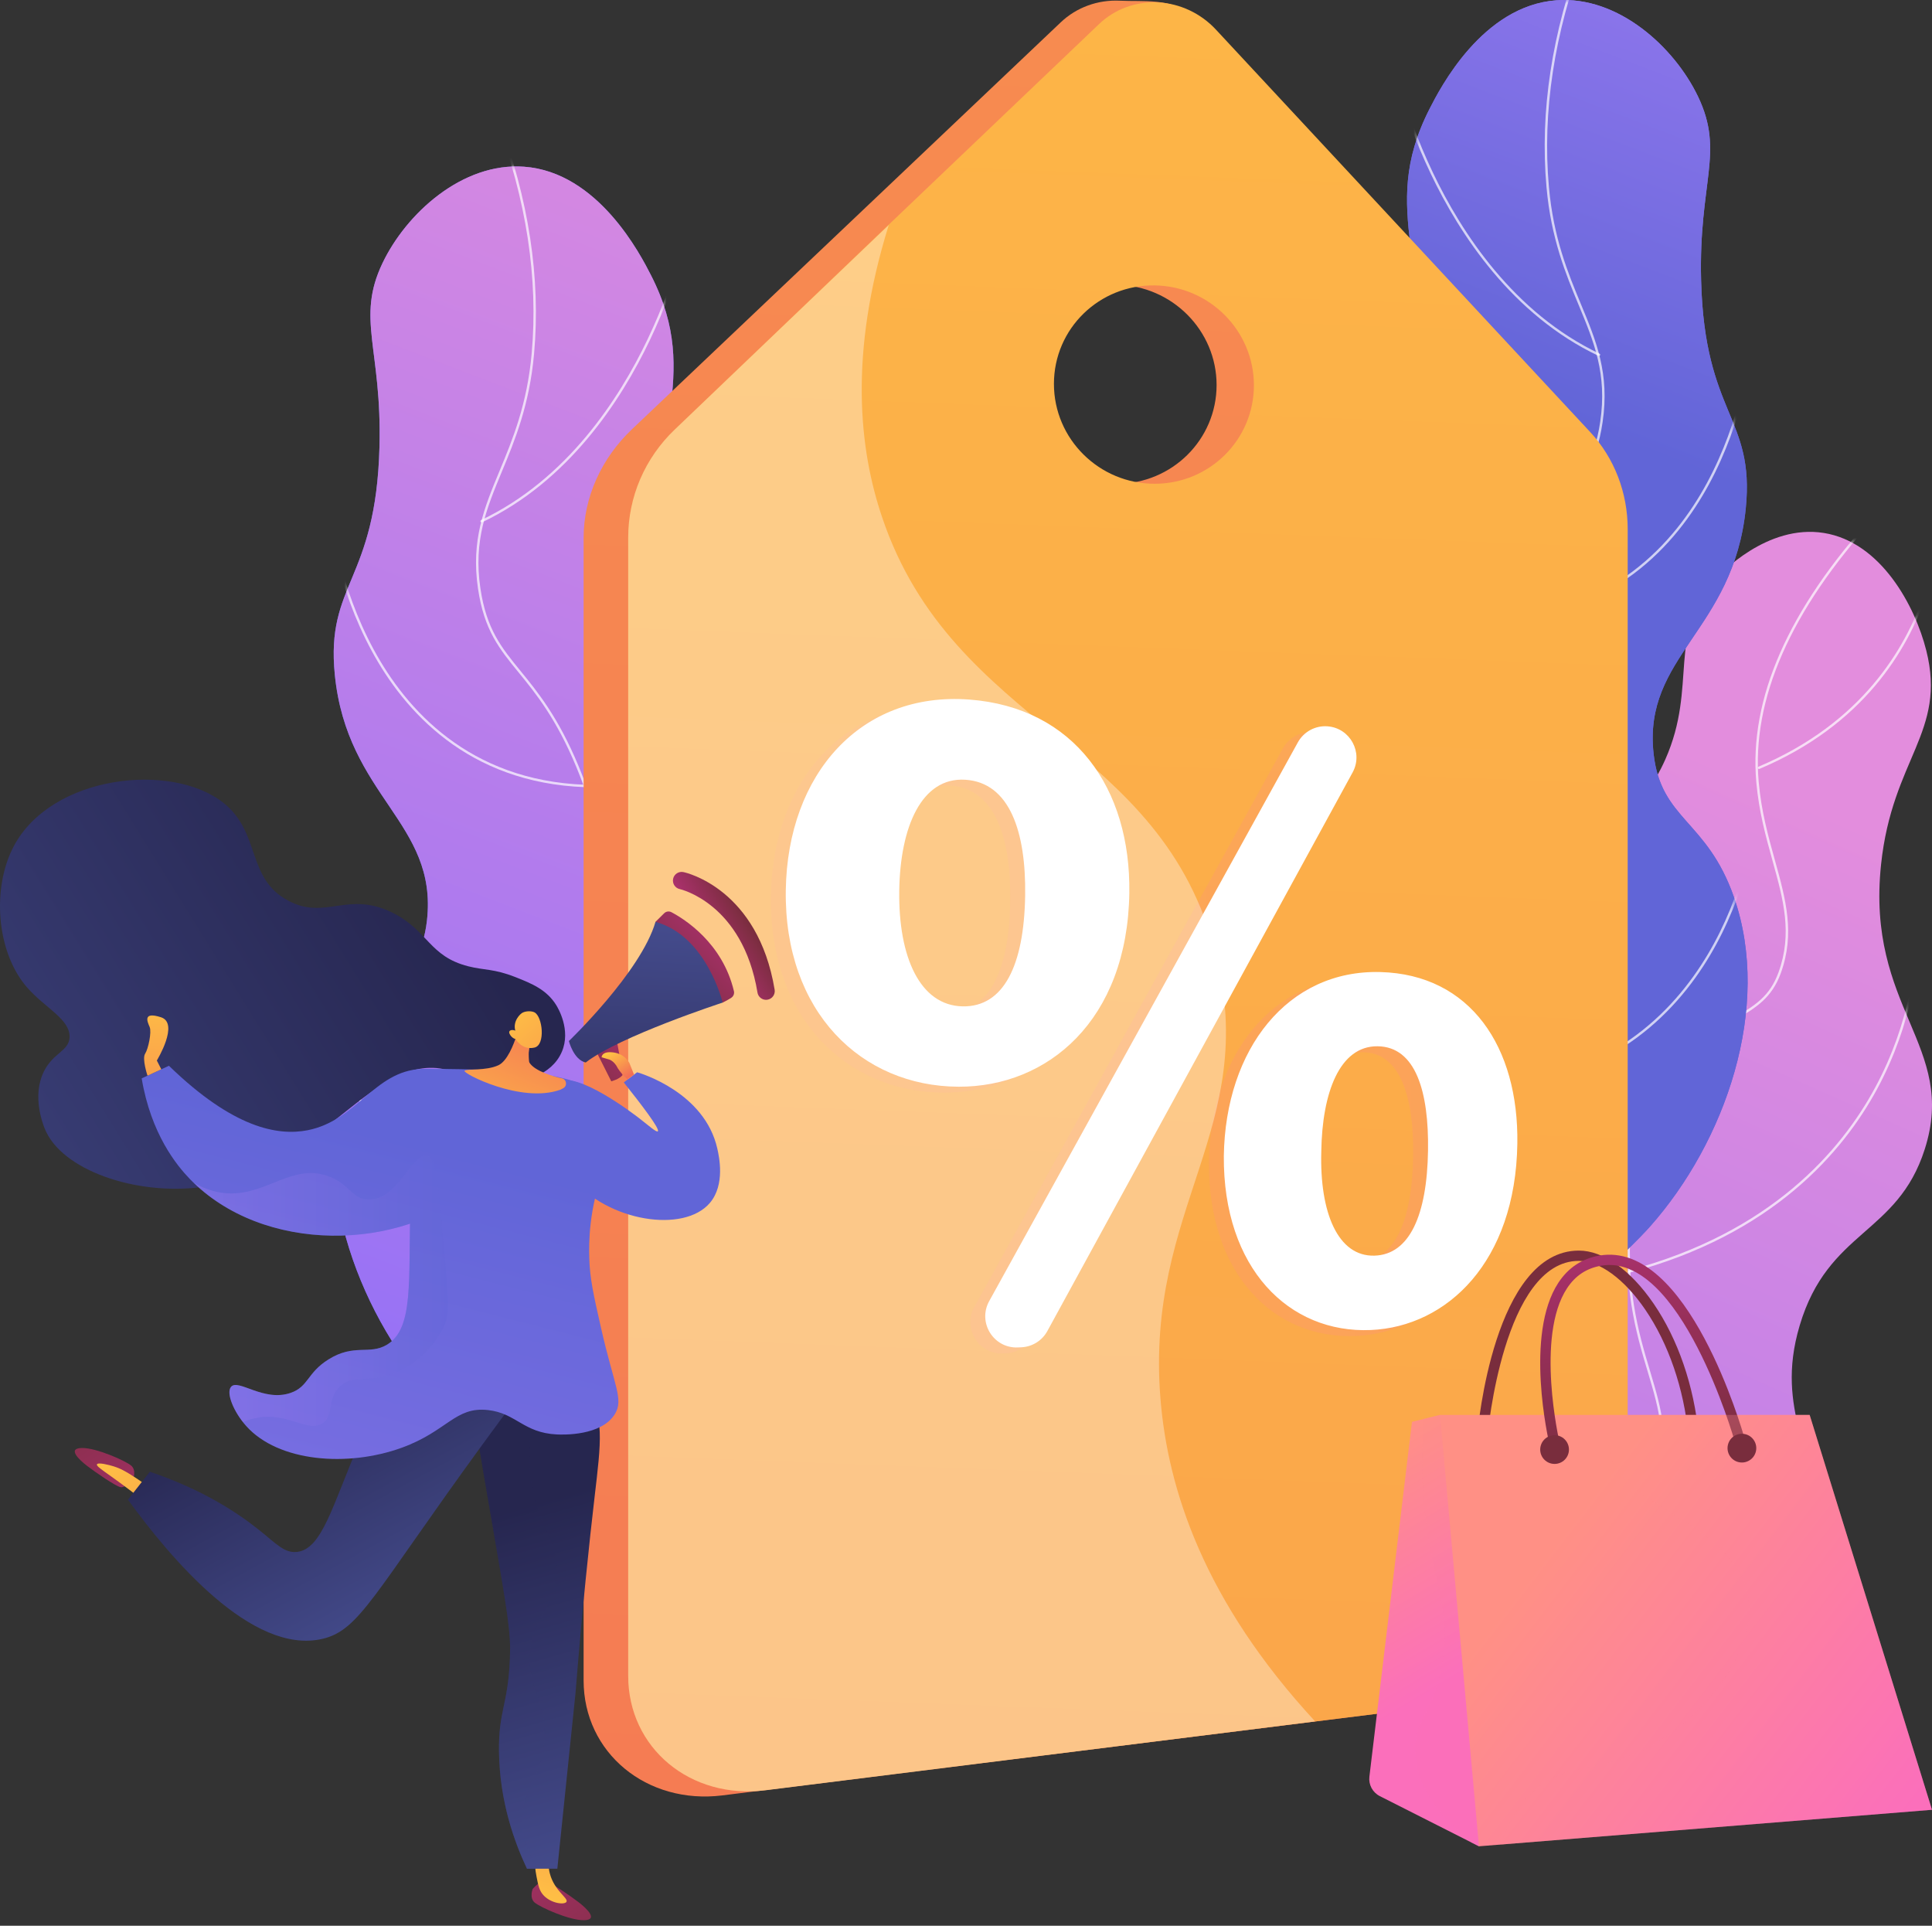
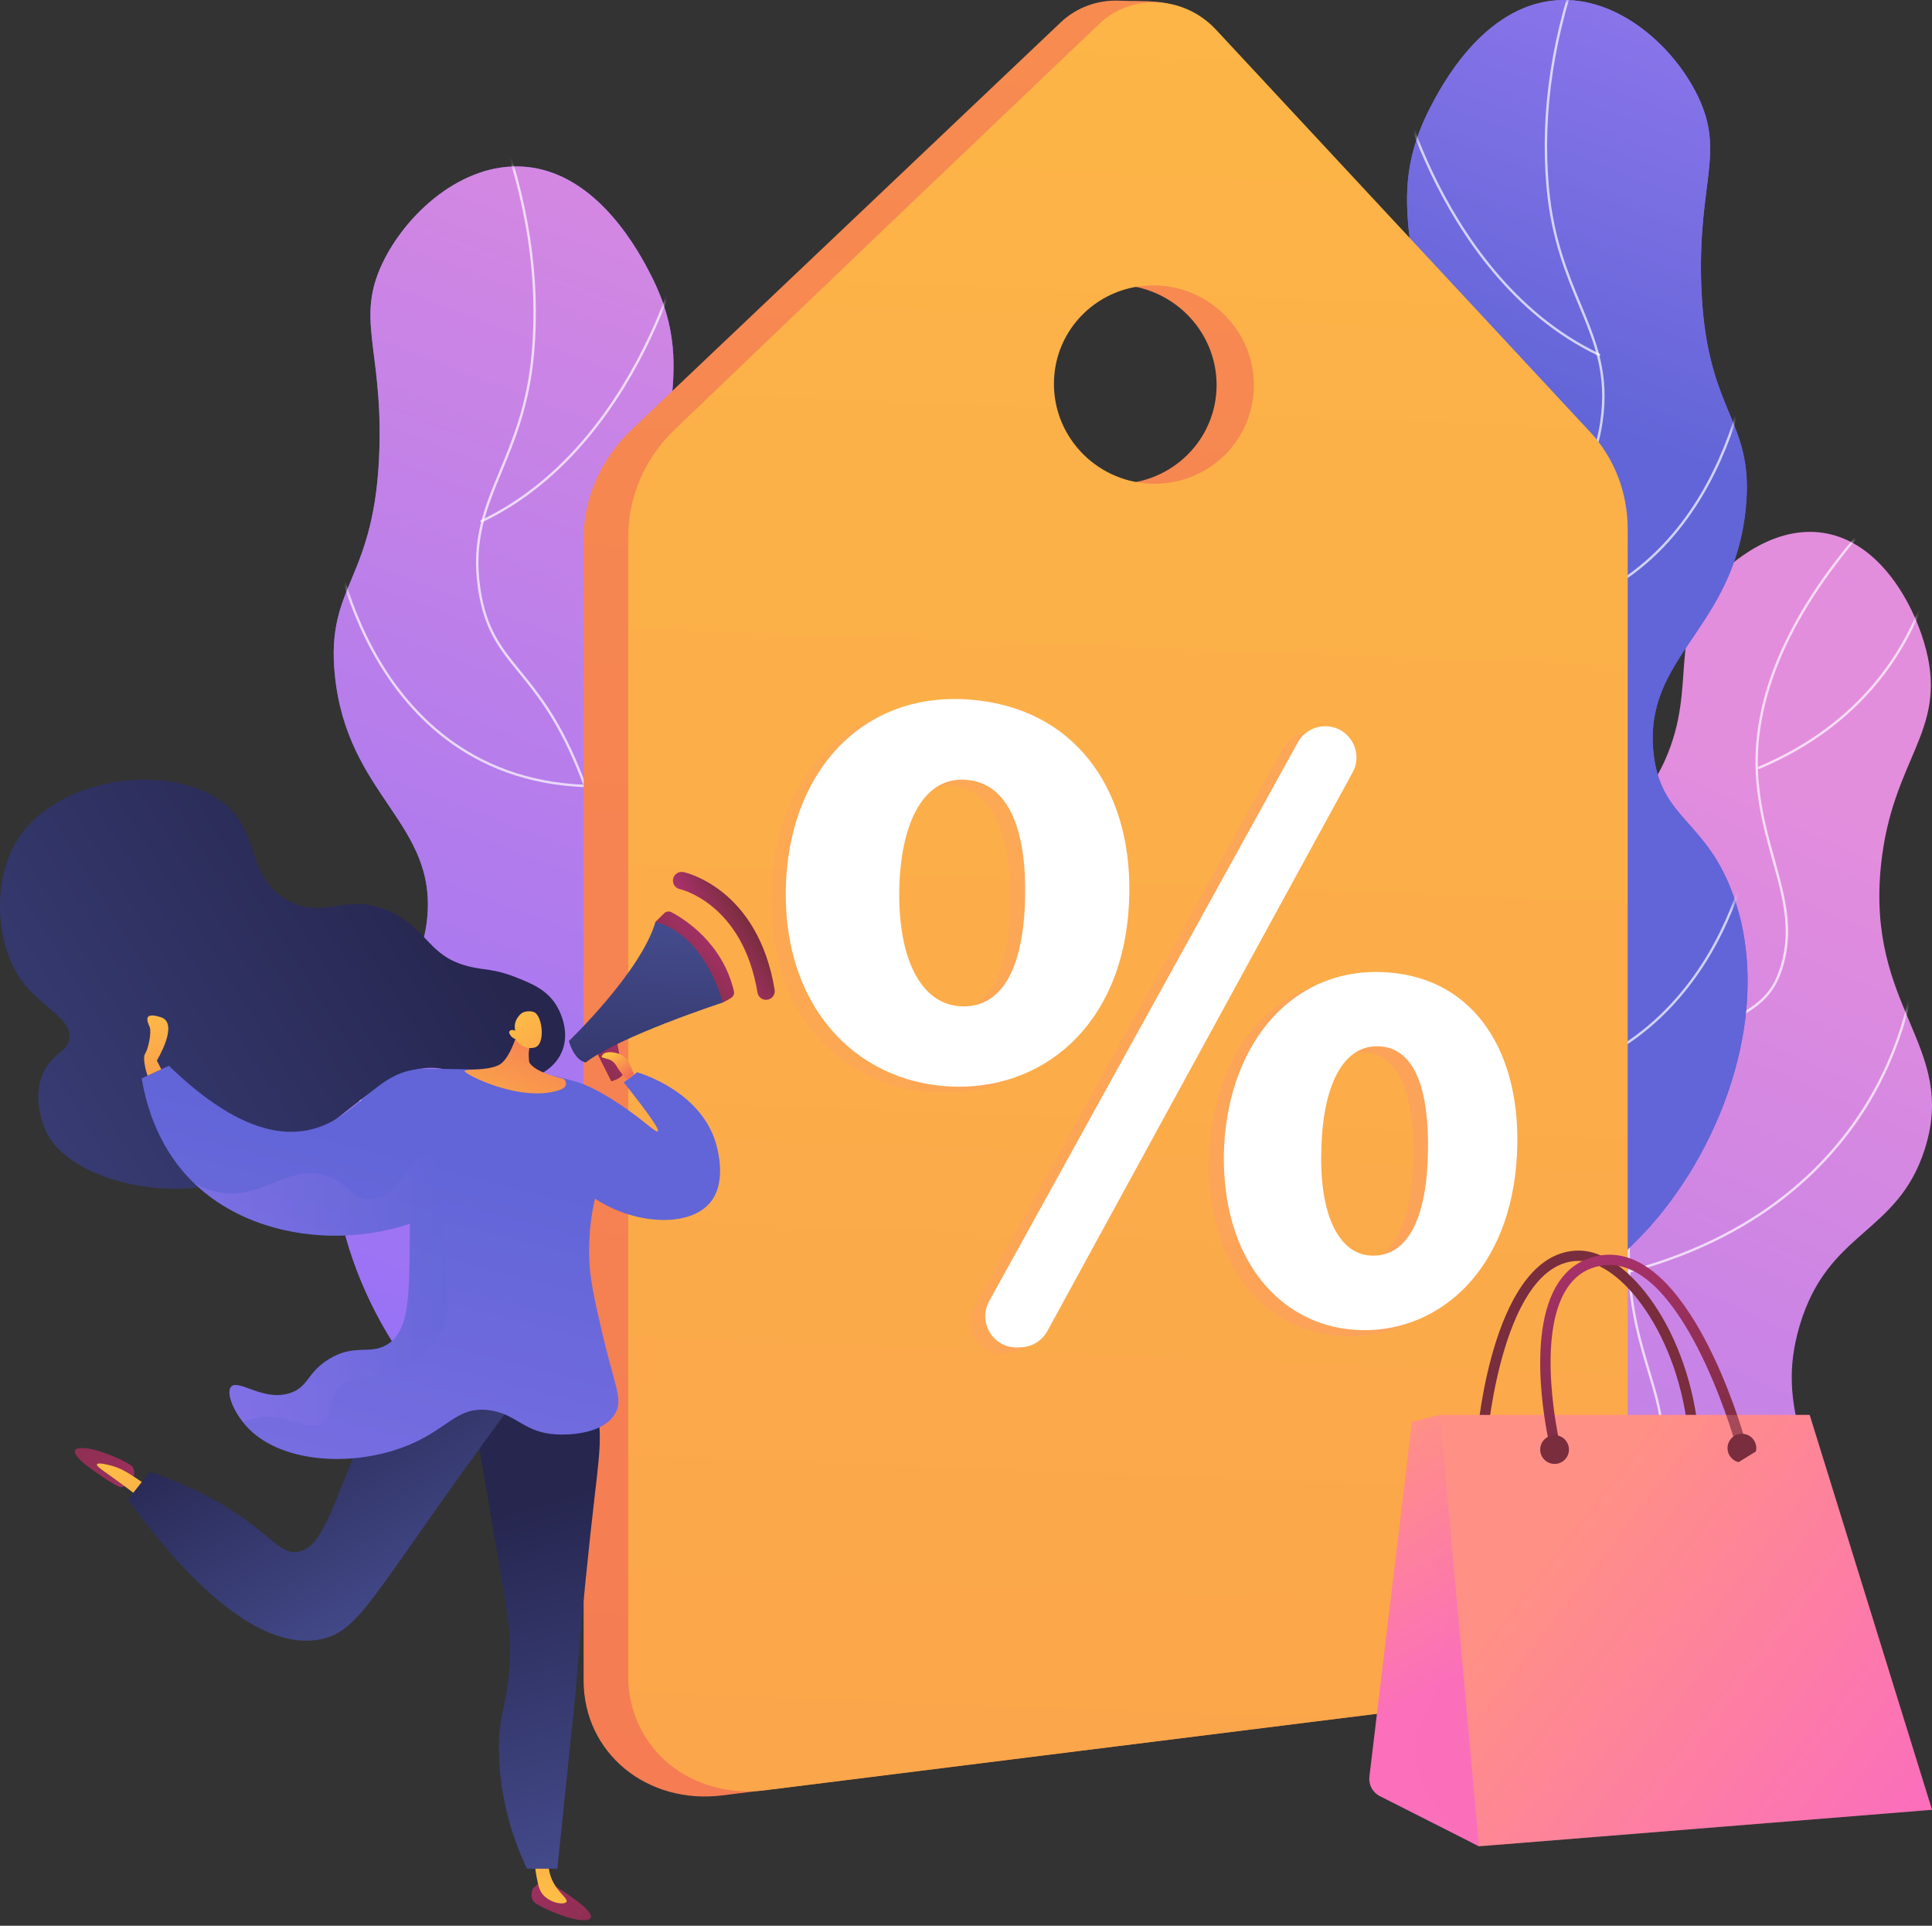
<svg xmlns="http://www.w3.org/2000/svg" width="300" height="299" viewBox="0 0 300 299" fill="none">
  <rect x="0" y="0" width="300" height="299" fill="#333333" stroke="none" />
  <path d="M203.66 242.931C198.164 233.562 203.496 217.958 210.025 208.824C217.646 198.159 223.838 200.591 229.12 191.836C238.955 175.535 221.522 160.418 230.136 143.192C237.177 129.111 251.498 133.869 258.586 117.92C263.7 106.412 258.702 98.402 266.456 89.852C267.119 89.121 274.38 81.34 283.2 82.749C292.102 84.172 297.384 94.124 299.111 100.996C302.306 113.697 293.832 117.768 292.091 134.214C289.721 156.606 304.025 162.316 298.871 178.443C294.616 191.76 283.881 190.938 279.456 205.797C275.347 219.595 283.11 225.318 279.456 234.336C271.049 255.083 214.87 262.042 203.661 242.931H203.66Z" fill="url(#paint0_linear_9_4)" />
  <mask id="mask0_9_4" style="mask-type:luminance" maskUnits="userSpaceOnUse" x="201" y="82" width="99" height="173">
    <path d="M203.66 242.931C198.164 233.562 203.496 217.958 210.025 208.824C217.646 198.159 223.838 200.591 229.12 191.836C238.955 175.535 221.522 160.418 230.136 143.192C237.177 129.111 251.498 133.869 258.586 117.92C263.7 106.412 258.702 98.402 266.456 89.852C267.119 89.121 274.38 81.34 283.2 82.749C292.102 84.172 297.384 94.124 299.111 100.996C302.306 113.697 293.832 117.768 292.091 134.214C289.721 156.606 304.025 162.316 298.871 178.443C294.616 191.76 283.881 190.938 279.456 205.797C275.347 219.595 283.11 225.318 279.456 234.336C271.049 255.083 214.87 262.042 203.661 242.931H203.66Z" fill="white" />
  </mask>
  <g mask="url(#mask0_9_4)">
    <g style="mix-blend-mode:soft-light" opacity="0.7">
      <path d="M211.102 257.692C211.007 257.692 210.926 257.62 210.916 257.524C210.904 257.421 210.979 257.328 211.083 257.317C220.619 256.308 229.524 253.348 237.552 248.522C245.156 243.951 253.018 239.224 256.506 230.523C259.142 223.947 257.691 219.098 255.852 212.961C254.06 206.978 251.831 199.533 253.061 188.154C253.765 181.656 254.639 173.57 260.273 165.918C263.555 161.459 266.74 159.549 269.55 157.864C272.486 156.104 274.806 154.712 276.16 150.993C278.368 144.919 276.917 139.694 275.238 133.644C274.199 129.904 273.124 126.036 272.718 121.443C271.572 108.515 277.676 94.614 290.861 80.129C290.931 80.052 291.049 80.046 291.127 80.116C291.204 80.186 291.209 80.305 291.14 80.381C278.027 94.787 271.956 108.591 273.092 121.41C273.497 125.969 274.566 129.82 275.6 133.543C277.298 139.655 278.764 144.934 276.514 151.121C275.116 154.966 272.627 156.458 269.744 158.186C266.965 159.853 263.814 161.741 260.576 166.14C255.003 173.711 254.134 181.742 253.436 188.194C252.212 199.498 254.43 206.903 256.213 212.853C258.072 219.061 259.541 223.964 256.855 230.664C253.32 239.482 245.403 244.242 237.746 248.846C229.671 253.701 220.714 256.677 211.124 257.692C211.117 257.692 211.11 257.692 211.104 257.692H211.102Z" fill="white" />
    </g>
    <g style="mix-blend-mode:soft-light" opacity="0.7">
      <path d="M258.031 169.986C257.959 169.986 257.89 169.944 257.86 169.874C250.163 152.453 248.953 138.966 249.294 130.721C249.664 121.77 251.892 116.872 251.915 116.824C251.959 116.73 252.071 116.689 252.165 116.733C252.259 116.776 252.3 116.887 252.256 116.982C252.233 117.03 250.032 121.877 249.668 130.762C249.332 138.964 250.541 152.382 258.203 169.722C258.245 169.816 258.203 169.928 258.107 169.969C258.082 169.981 258.056 169.985 258.031 169.985V169.986Z" fill="white" />
    </g>
    <g style="mix-blend-mode:soft-light" opacity="0.7">
      <path d="M252.957 197.621C252.873 197.621 252.798 197.566 252.775 197.481C252.749 197.381 252.808 197.278 252.909 197.251C275.02 191.384 285.904 178.604 291.142 168.918C296.815 158.423 297.267 149.208 297.272 149.116C297.276 149.015 297.359 148.936 297.46 148.936C297.462 148.936 297.465 148.936 297.468 148.936C297.572 148.94 297.652 149.028 297.648 149.131C297.644 149.224 297.186 158.526 291.474 169.095C286.201 178.848 275.247 191.712 253.005 197.614C252.989 197.618 252.973 197.62 252.958 197.62L252.957 197.621Z" fill="white" />
    </g>
    <g style="mix-blend-mode:soft-light" opacity="0.7">
-       <path d="M246.097 243.972C246.054 243.972 246.01 243.958 245.975 243.926C229.426 229.678 224.082 214.977 222.513 205.154C220.811 194.501 223.063 187.116 223.084 187.042C223.116 186.944 223.22 186.889 223.32 186.919C223.419 186.95 223.474 187.055 223.444 187.155C223.421 187.227 221.195 194.544 222.887 205.115C224.449 214.871 229.765 229.474 246.219 243.642C246.298 243.709 246.306 243.828 246.239 243.907C246.201 243.949 246.149 243.972 246.096 243.972H246.097Z" fill="white" />
-     </g>
+       </g>
    <g style="mix-blend-mode:soft-light" opacity="0.7">
      <path d="M273.143 119.397C273.07 119.397 273.001 119.354 272.97 119.283C272.929 119.187 272.974 119.077 273.069 119.036C289.067 112.27 295.875 100.739 298.769 92.257C301.908 83.057 301.251 75.357 301.245 75.28C301.236 75.177 301.312 75.086 301.415 75.076C301.517 75.066 301.61 75.143 301.619 75.246C301.627 75.324 302.291 83.09 299.13 92.363C296.212 100.922 289.348 112.558 273.215 119.381C273.191 119.392 273.166 119.396 273.142 119.396L273.143 119.397Z" fill="white" />
    </g>
  </g>
  <path d="M212.792 208.511C201.483 203.699 195.625 189.671 195.25 178.542C194.672 161.365 207.412 158.592 208.943 140.131C210.571 120.501 196.761 116.45 199.095 97.836C201.234 80.786 213.107 81.881 218.323 61.79C223.568 41.587 213.614 33.266 221.998 16.869C223.597 13.742 230.168 0.888 241.685 0.044C251.32 -0.664 260.027 7.357 263.68 15.016C267.812 23.676 263.75 28.239 264.148 43.555C264.693 64.478 272.502 64.703 271.084 78.914C269.189 97.906 255.068 101.867 256.774 117.072C257.923 127.299 265.075 127.319 269.249 139.299C275.212 156.418 267.894 177.297 256.192 190.462C254.654 192.192 232.245 216.788 212.791 208.511H212.792Z" fill="url(#paint1_linear_9_4)" />
  <path d="M212.792 208.511C201.483 203.699 195.625 189.671 195.25 178.542C194.672 161.365 207.412 158.592 208.943 140.131C210.571 120.501 196.761 116.45 199.095 97.836C201.234 80.786 213.107 81.881 218.323 61.79C223.568 41.587 213.614 33.266 221.998 16.869C223.597 13.742 230.168 0.888 241.685 0.044C251.32 -0.664 260.027 7.357 263.68 15.016C267.812 23.676 263.75 28.239 264.148 43.555C264.693 64.478 272.502 64.703 271.084 78.914C269.189 97.906 255.068 101.867 256.774 117.072C257.923 127.299 265.075 127.319 269.249 139.299C275.212 156.418 267.894 177.297 256.192 190.462C254.654 192.192 232.245 216.788 212.791 208.511H212.792Z" fill="url(#paint2_linear_9_4)" />
  <mask id="mask1_9_4" style="mask-type:luminance" maskUnits="userSpaceOnUse" x="195" y="0" width="77" height="211">
    <path d="M212.792 208.511C201.483 203.699 195.625 189.671 195.25 178.542C194.672 161.365 207.412 158.592 208.943 140.131C210.571 120.501 196.761 116.45 199.095 97.836C201.234 80.786 213.107 81.881 218.323 61.79C223.568 41.587 213.614 33.266 221.998 16.869C223.597 13.742 230.168 0.888 241.685 0.044C251.32 -0.664 260.027 7.357 263.68 15.016C267.812 23.676 263.75 28.239 264.148 43.555C264.693 64.478 272.502 64.703 271.084 78.914C269.189 97.906 255.068 101.867 256.774 117.072C257.923 127.299 265.075 127.319 269.249 139.299C275.212 156.418 267.894 177.297 256.192 190.462C254.654 192.192 232.245 216.788 212.791 208.511H212.792Z" fill="white" />
  </mask>
  <g mask="url(#mask1_9_4)">
    <g style="mix-blend-mode:soft-light" opacity="0.7">
      <path d="M219.481 214.54C219.435 214.54 219.388 214.524 219.352 214.489C219.276 214.419 219.272 214.299 219.344 214.224C232.158 200.574 238.457 186.81 238.066 173.313C237.881 166.922 236.253 163.112 234.367 158.7C232.474 154.267 230.326 149.243 228.884 140.339C226.042 122.784 227.509 106.882 233.245 93.076C236.395 85.495 239.636 81.529 242.241 78.344C245.203 74.721 247.543 71.859 248.481 65.486C249.574 58.056 247.519 53.106 245.14 47.374C243.131 42.533 240.853 37.048 240.141 29.072C239.093 17.338 240.971 5.032 245.723 -7.508C245.761 -7.604 245.869 -7.654 245.965 -7.617C246.063 -7.581 246.112 -7.471 246.074 -7.375C241.342 5.111 239.472 17.361 240.516 29.038C241.222 36.956 243.488 42.414 245.487 47.229C247.887 53.013 249.961 58.007 248.853 65.54C247.901 72.015 245.532 74.913 242.532 78.581C239.943 81.748 236.721 85.689 233.593 93.22C227.885 106.96 226.425 122.793 229.257 140.279C230.692 149.138 232.829 154.14 234.715 158.552C236.615 163 238.257 166.84 238.444 173.302C238.837 186.901 232.504 200.756 219.619 214.481C219.583 214.521 219.532 214.54 219.482 214.54H219.481Z" fill="white" />
    </g>
    <g style="mix-blend-mode:soft-light" opacity="0.7">
      <path d="M248.293 55.269C248.266 55.269 248.238 55.263 248.212 55.25C234.79 48.875 226.639 36.353 222.165 26.972C217.321 16.816 215.622 8.045 215.606 7.958C215.586 7.856 215.654 7.757 215.755 7.739C215.856 7.719 215.955 7.786 215.975 7.888C215.991 7.975 217.682 16.705 222.508 26.819C226.955 36.143 235.053 48.585 248.373 54.911C248.466 54.955 248.507 55.068 248.461 55.161C248.429 55.229 248.361 55.268 248.292 55.268L248.293 55.269Z" fill="white" />
    </g>
    <g style="mix-blend-mode:soft-light" opacity="0.7">
      <path d="M232.237 96.379C232.136 96.379 232.053 96.299 232.048 96.198C232.044 96.094 232.125 96.007 232.229 96.003C250.306 95.322 260.039 84.233 265.02 75.05C270.425 65.086 271.562 55.16 271.573 55.061C271.584 54.958 271.678 54.885 271.781 54.895C271.884 54.906 271.958 54.999 271.947 55.102C271.936 55.202 270.791 65.201 265.351 75.229C260.323 84.498 250.497 95.691 232.244 96.378C232.242 96.378 232.239 96.378 232.237 96.378V96.379Z" fill="white" />
    </g>
    <g style="mix-blend-mode:soft-light" opacity="0.7">
      <path d="M227.468 116.924C227.443 116.924 227.418 116.919 227.393 116.908C211.919 110.211 206.178 98.5 204.088 89.854C201.824 80.493 203.238 72.606 203.252 72.528C203.271 72.427 203.371 72.359 203.47 72.378C203.572 72.396 203.64 72.494 203.621 72.597C203.607 72.675 202.208 80.494 204.457 89.78C206.53 98.338 212.216 109.931 227.543 116.564C227.638 116.606 227.682 116.716 227.64 116.812C227.609 116.882 227.541 116.925 227.468 116.925V116.924Z" fill="white" />
    </g>
    <g style="mix-blend-mode:soft-light" opacity="0.7">
      <path d="M237.705 168.193C237.617 168.193 237.538 168.131 237.521 168.04C237.501 167.939 237.569 167.84 237.671 167.821C254.061 164.705 262.697 153.549 267.054 144.739C271.785 135.176 272.641 126.235 272.65 126.145C272.659 126.041 272.761 125.967 272.853 125.975C272.957 125.984 273.033 126.076 273.024 126.178C273.015 126.268 272.154 135.27 267.396 144.893C263.001 153.784 254.287 165.045 237.74 168.19C237.728 168.192 237.716 168.193 237.705 168.193Z" fill="white" />
    </g>
    <g style="mix-blend-mode:soft-light" opacity="0.7">
      <path d="M231.742 198.124C231.732 198.124 231.724 198.124 231.715 198.122C216.947 195.988 208.717 184.741 204.414 175.679C199.761 165.88 198.574 156.458 198.562 156.365C198.55 156.262 198.622 156.168 198.725 156.156C198.824 156.144 198.922 156.216 198.934 156.32C198.946 156.413 200.128 165.783 204.757 175.529C209.021 184.503 217.168 195.642 231.768 197.751C231.871 197.765 231.941 197.861 231.927 197.964C231.913 198.057 231.833 198.125 231.741 198.125L231.742 198.124Z" fill="white" />
    </g>
  </g>
  <path d="M110.281 234.354C121.59 229.541 127.449 215.514 127.824 204.385C128.402 187.208 115.662 184.434 114.13 165.974C112.503 146.343 126.313 142.293 123.978 123.678C121.84 106.629 109.967 107.723 104.751 87.632C99.506 67.429 109.459 59.109 101.075 42.711C99.477 39.584 92.905 26.731 81.388 25.886C71.753 25.178 63.047 33.2 59.393 40.858C55.261 49.519 59.324 54.081 58.925 69.397C58.381 90.321 50.572 90.545 51.989 104.756C53.884 123.749 68.006 127.709 66.299 142.915C65.15 153.141 57.998 153.162 53.825 165.141C47.862 182.26 55.179 203.14 66.881 216.305C68.419 218.035 90.829 242.631 110.282 234.354H110.281Z" fill="url(#paint3_linear_9_4)" />
  <path d="M110.281 234.354C121.59 229.541 127.449 215.514 127.824 204.385C128.402 187.208 115.662 184.434 114.13 165.974C112.503 146.343 126.313 142.293 123.978 123.678C121.84 106.629 109.967 107.723 104.751 87.632C99.506 67.429 109.459 59.109 101.075 42.711C99.477 39.584 92.905 26.731 81.388 25.886C71.753 25.178 63.047 33.2 59.393 40.858C55.261 49.519 59.324 54.081 58.925 69.397C58.381 90.321 50.572 90.545 51.989 104.756C53.884 123.749 68.006 127.709 66.299 142.915C65.15 153.141 57.998 153.162 53.825 165.141C47.862 182.26 55.179 203.14 66.881 216.305C68.419 218.035 90.829 242.631 110.282 234.354H110.281Z" fill="url(#paint4_linear_9_4)" />
  <mask id="mask2_9_4" style="mask-type:luminance" maskUnits="userSpaceOnUse" x="51" y="25" width="77" height="212">
    <path d="M110.281 234.354C121.59 229.541 127.449 215.514 127.824 204.385C128.402 187.208 115.662 184.434 114.13 165.974C112.503 146.343 126.313 142.293 123.978 123.678C121.84 106.629 109.967 107.723 104.751 87.632C99.506 67.429 109.459 59.109 101.075 42.711C99.477 39.584 92.905 26.731 81.388 25.886C71.753 25.178 63.047 33.2 59.393 40.858C55.261 49.519 59.324 54.081 58.925 69.397C58.381 90.321 50.572 90.545 51.989 104.756C53.884 123.749 68.006 127.709 66.299 142.915C65.15 153.141 57.998 153.162 53.825 165.141C47.862 182.26 55.179 203.14 66.881 216.305C68.419 218.035 90.829 242.631 110.282 234.354H110.281Z" fill="white" />
  </mask>
  <g mask="url(#mask2_9_4)">
    <g style="mix-blend-mode:soft-light" opacity="0.7">
      <path d="M103.593 240.383C103.543 240.383 103.493 240.363 103.456 240.323C90.572 226.598 84.239 212.743 84.632 199.144C84.819 192.683 86.46 188.841 88.36 184.393C90.246 179.98 92.384 174.979 93.818 166.12C96.649 148.635 95.191 132.803 89.481 119.061C86.353 111.529 83.131 107.589 80.542 104.423C77.544 100.755 75.175 97.857 74.222 91.381C73.114 83.849 75.187 78.853 77.587 73.071C79.586 68.255 81.851 62.798 82.559 54.879C83.603 43.201 81.731 30.95 76.999 18.467C76.963 18.37 77.011 18.261 77.108 18.224C77.205 18.188 77.313 18.237 77.35 18.334C82.103 30.871 83.981 43.178 82.933 54.914C82.22 62.889 79.944 68.375 77.934 73.215C75.555 78.947 73.5 83.897 74.594 91.327C75.531 97.7 77.871 100.561 80.833 104.185C83.438 107.371 86.679 111.335 89.83 118.918C95.566 132.725 97.033 148.626 94.19 166.18C92.748 175.085 90.602 180.109 88.707 184.541C86.822 188.953 85.193 192.764 85.009 199.155C84.618 212.651 90.917 226.416 103.731 240.066C103.803 240.142 103.799 240.26 103.723 240.331C103.686 240.365 103.641 240.382 103.594 240.382L103.593 240.383Z" fill="white" />
    </g>
    <g style="mix-blend-mode:soft-light" opacity="0.7">
      <path d="M74.781 81.112C74.711 81.112 74.644 81.072 74.611 81.004C74.567 80.911 74.606 80.799 74.7 80.754C88.022 74.427 96.121 61.981 100.569 52.654C105.393 42.539 107.081 33.818 107.098 33.731C107.117 33.629 107.217 33.561 107.317 33.581C107.419 33.601 107.486 33.698 107.467 33.8C107.45 33.888 105.753 42.657 100.908 52.815C96.434 62.196 88.283 74.718 74.861 81.093C74.835 81.105 74.807 81.112 74.78 81.112H74.781Z" fill="white" />
    </g>
    <g style="mix-blend-mode:soft-light" opacity="0.7">
      <path d="M90.836 122.22C90.836 122.22 90.831 122.22 90.829 122.22C72.574 121.533 62.749 110.34 57.722 101.072C52.281 91.044 51.137 81.044 51.125 80.944C51.114 80.841 51.189 80.748 51.292 80.737C51.394 80.726 51.487 80.801 51.5 80.904C51.511 81.002 52.65 90.939 58.058 100.903C63.039 110.082 72.772 121.166 90.843 121.845C90.947 121.849 91.028 121.937 91.024 122.04C91.02 122.141 90.937 122.221 90.836 122.221V122.22Z" fill="white" />
    </g>
    <g style="mix-blend-mode:soft-light" opacity="0.7">
-       <path d="M95.605 142.766C95.532 142.766 95.463 142.724 95.432 142.653C95.391 142.557 95.434 142.447 95.53 142.406C110.862 135.771 116.548 124.171 118.619 115.607C120.864 106.323 119.465 98.515 119.45 98.437C119.432 98.335 119.499 98.237 119.601 98.218C119.701 98.199 119.801 98.267 119.819 98.369C119.834 98.448 121.247 106.334 118.984 115.694C116.893 124.34 111.153 136.052 95.679 142.749C95.655 142.759 95.629 142.764 95.604 142.764L95.605 142.766Z" fill="white" />
-     </g>
+       </g>
    <g style="mix-blend-mode:soft-light" opacity="0.7">
      <path d="M85.368 194.036C85.357 194.036 85.344 194.036 85.333 194.033C68.786 190.887 60.073 179.628 55.677 170.736C50.92 161.112 50.058 152.11 50.05 152.021C50.04 151.918 50.116 151.827 50.22 151.817C50.313 151.81 50.414 151.884 50.424 151.988C50.432 152.077 51.289 161.019 56.019 170.581C60.377 179.391 69.013 190.548 85.403 193.664C85.504 193.683 85.571 193.781 85.552 193.883C85.535 193.973 85.457 194.036 85.368 194.036Z" fill="white" />
    </g>
    <g style="mix-blend-mode:soft-light" opacity="0.7">
      <path d="M91.332 223.965C91.24 223.965 91.159 223.898 91.146 223.804C91.131 223.701 91.202 223.606 91.305 223.591C105.905 221.483 114.052 210.343 118.315 201.369C122.946 191.624 124.127 182.254 124.138 182.16C124.151 182.057 124.249 181.985 124.347 181.996C124.45 182.009 124.524 182.102 124.51 182.205C124.499 182.299 123.312 191.721 118.658 201.52C114.355 210.58 106.126 221.829 91.358 223.962C91.348 223.963 91.34 223.964 91.331 223.964L91.332 223.965Z" fill="white" />
    </g>
  </g>
  <path d="M241.554 67.078L184.554 2.237C182.187 -0.298 177.355 0.282 173.922 0.109C170.474 -0.064 167.152 1.145 164.707 3.471L98.115 66.665C93.415 71.135 90.622 77.196 90.622 83.513V260.9C90.622 272.158 100.423 280.228 112.181 278.761L229.46 264.14C239.485 262.889 247.453 253.501 247.453 243.287V82.209C247.453 76.57 245.355 71.148 241.554 67.078ZM173.424 75.126C164.739 75.148 157.631 68.178 157.631 59.558C157.631 50.937 164.739 44.068 173.424 44.214C182.015 44.358 188.912 51.327 188.912 59.78C188.912 68.234 182.016 75.104 173.424 75.126Z" fill="url(#paint5_linear_9_4)" />
  <path d="M246.931 67.087L188.805 4.592C186.456 2.069 183.229 0.542 179.821 0.372C176.396 0.202 173.106 1.404 170.677 3.721L137.95 34.934L104.786 66.685C100.119 71.137 97.546 77.18 97.546 83.473V260.195C97.546 271.412 107.211 279.423 118.875 277.962L204.277 267.274L234.907 263.452C244.862 262.206 252.748 252.821 252.748 242.646V82.165C252.748 76.547 250.705 71.146 246.931 67.088V67.087ZM179.331 44.313C187.86 44.454 194.706 51.397 194.706 59.82C194.706 68.242 187.86 75.09 179.331 75.112C170.714 75.133 163.654 68.19 163.654 59.601C163.654 51.013 170.714 44.17 179.331 44.314V44.313Z" fill="url(#paint6_linear_9_4)" />
  <g style="mix-blend-mode:multiply" opacity="0.15">
    <path d="M173.047 139.569C172.747 159.399 160.341 169.704 146.528 169.651C131.479 169.593 119.416 158.058 119.703 139.118C119.975 121.11 131.324 108.279 148.184 109.539C164.545 110.761 173.292 123.384 173.046 139.569H173.047ZM137.321 139.189C137.164 149.533 140.551 157.053 147.166 157.175C153.532 157.294 156.705 150.808 156.87 139.955C157.018 130.143 154.501 122.403 147.548 121.987C140.783 121.581 137.47 129.3 137.32 139.189H137.321ZM151.286 202.942L199.216 116.186C200.133 114.527 201.932 113.554 203.823 113.695C207.338 113.958 209.408 117.762 207.717 120.856L160.317 207.589C159.504 209.079 157.97 210.034 156.275 210.108L155.745 210.132C151.96 210.3 149.453 206.259 151.285 202.943L151.286 202.942ZM233.297 178.493C233.019 196.859 222.369 206.909 210.553 207.427C197.844 207.985 187.591 197.855 187.72 180.4C187.971 163.8 197.644 151.462 212.032 151.847C226.033 152.224 233.524 163.503 233.297 178.493ZM202.855 179.699C202.581 189.251 205.462 196.046 211.11 195.88C216.554 195.721 219.276 189.595 219.428 179.557C219.565 170.483 217.544 163.444 211.602 163.372C205.698 163.3 202.992 170.571 202.854 179.699H202.855Z" fill="url(#paint7_linear_9_4)" />
  </g>
  <path d="M175.362 138.646C175.062 158.476 162.656 168.781 148.843 168.728C133.794 168.67 121.731 157.136 122.018 138.195C122.29 120.187 133.639 107.356 150.499 108.616C166.86 109.838 175.606 122.46 175.361 138.646H175.362ZM139.636 138.266C139.479 148.611 142.866 156.13 149.48 156.252C155.847 156.37 159.02 149.886 159.185 139.033C159.333 129.22 156.816 121.481 149.863 121.064C143.098 120.659 139.785 128.377 139.635 138.266H139.636ZM153.601 202.02L201.531 115.263C202.448 113.604 204.247 112.631 206.138 112.772C209.653 113.035 211.722 116.84 210.032 119.933L162.632 206.667C161.818 208.156 160.285 209.111 158.59 209.186L158.06 209.21C154.275 209.377 151.768 205.337 153.6 202.021L153.601 202.02ZM235.612 177.571C235.334 195.936 224.684 205.986 212.868 206.505C200.159 207.063 189.906 196.932 190.035 179.477C190.286 162.877 199.959 150.539 214.347 150.925C228.348 151.301 235.839 162.58 235.612 177.571ZM205.17 178.776C204.895 188.328 207.777 195.123 213.425 194.958C218.869 194.799 221.591 188.672 221.743 178.635C221.88 169.56 219.859 162.522 213.917 162.449C208.013 162.377 205.307 169.648 205.169 178.776H205.17Z" fill="white" />
  <g style="mix-blend-mode:soft-light" opacity="0.35">
-     <path d="M204.216 267.275L118.876 277.963C107.211 279.424 97.547 271.412 97.547 260.196V83.473C97.547 77.181 100.117 71.137 104.784 66.685L138.008 34.934C131.723 55.128 133.454 69.873 136.962 80.276C148.064 113.204 180.446 114.948 188.823 148.256C195.585 175.149 177.814 187.393 180.189 217.098C181.318 231.27 186.996 248.657 204.217 267.276L204.216 267.275Z" fill="white" />
-   </g>
+     </g>
  <path d="M96.862 168.063C97.55 167.537 98.24 167.011 98.928 166.484C99.531 166.654 109.424 169.627 111.382 178.328C111.651 179.525 112.644 183.935 110.228 186.771C106.178 191.524 94.422 189.652 88.903 183.005C84.567 177.783 84.029 169.545 86.534 168.003C89.566 166.136 98.603 173.12 99.293 173.652C100.674 174.719 101.929 175.856 102.148 175.656C102.521 175.318 99.553 171.439 96.862 168.064V168.063Z" fill="url(#paint8_linear_9_4)" />
  <path d="M20.68 229.65C20.68 229.65 21.207 228.281 20.381 227.565C19.556 226.849 14.99 224.779 12.698 224.823C10.407 224.866 12.253 226.631 13.561 227.63C14.869 228.63 17.92 230.723 18.706 230.901C19.491 231.077 20.68 229.651 20.68 229.651V229.65Z" fill="url(#paint9_linear_9_4)" />
  <path d="M24.722 232.069C23.392 231.034 22.23 230.225 21.354 229.641C19.414 228.351 18.549 227.954 17.683 227.682C16.928 227.446 15.216 227.008 15.056 227.363C14.893 227.724 16.479 228.571 20.375 231.527C20.941 231.956 22.737 233.327 22.737 233.327L24.722 232.069Z" fill="url(#paint10_linear_9_4)" />
  <path d="M82.709 293.301C82.709 293.301 82.18 294.669 83.004 295.386C83.828 296.103 88.391 298.18 90.683 298.14C92.974 298.1 91.131 296.332 89.824 295.331C88.517 294.33 85.468 292.232 84.684 292.053C83.899 291.875 82.709 293.301 82.709 293.301Z" fill="url(#paint11_linear_9_4)" />
  <path d="M83.038 287.25C82.941 288.992 83.122 290.406 83.315 291.392C83.588 292.796 83.753 293.592 84.421 294.298C85.598 295.544 87.66 295.789 87.959 295.288C88.298 294.72 86.116 293.61 85.392 290.944C85.075 289.776 85.149 288.719 85.274 287.977L83.038 287.25Z" fill="url(#paint12_linear_9_4)" />
  <path d="M90.884 216.183C93.972 219.434 93.297 224.078 92.33 232.401C91.518 239.384 90.413 249.711 89.374 262.785C88.43 271.904 87.486 281.023 86.543 290.142H81.825C79.896 286.048 77.599 279.777 77.484 272.03C77.389 265.612 78.89 264.771 79.179 257.502C79.338 253.505 78.983 251.265 75.974 233.918C73.58 220.119 73.109 217.53 75.03 215.429C78.42 211.722 86.956 212.05 90.883 216.183H90.884Z" fill="url(#paint13_linear_9_4)" />
-   <path style="mix-blend-mode:multiply" opacity="0.4" d="M81.448 279.723C82.26 277.179 84.416 274.579 84.562 269.535C84.733 263.584 81.879 262.098 82.297 256.517C82.698 251.153 85.467 250.763 86.26 245.48C87.182 239.343 83.767 237.737 82.58 230.481C81.497 223.86 83.065 217.408 84.697 213.096C81.032 212.428 77.086 213.182 75.031 215.43C73.111 217.531 73.581 220.121 75.975 233.919C78.984 251.266 79.339 253.506 79.18 257.504C78.89 264.772 77.39 265.614 77.486 272.031C77.6 279.778 79.897 286.049 81.826 290.143H83.387C80.866 285.56 80.653 282.218 81.449 279.724L81.448 279.723Z" fill="url(#paint14_linear_9_4)" />
  <path d="M19.866 232.847C26.481 241.957 39.127 257.01 50.062 254.458C55.845 253.108 57.942 247.585 74.937 224.254C79.024 218.644 82.504 214.019 84.974 210.773C78.368 209.139 71.763 207.503 65.158 205.869C60.699 213.223 57.767 219.449 55.952 223.653C51.612 233.703 50.047 240.545 46.097 240.961C44.166 241.164 42.914 239.7 40.247 237.565C36.754 234.769 31.345 231.231 23.262 228.509C22.13 229.955 20.997 231.402 19.865 232.848L19.866 232.847Z" fill="url(#paint15_linear_9_4)" />
  <path d="M86.368 156.053C84.88 153.659 82.585 152.716 80.021 151.705C76.695 150.394 75.197 150.661 72.726 150.035C66.614 148.486 66.496 144.492 61.009 141.744C53.997 138.231 50.574 142.943 44.756 139.842C38.224 136.361 40.534 129.354 34.764 124.708C26.756 118.259 8.032 120.266 2.139 131.387C-1.264 137.81 -0.623 147.721 4.18 153.285C6.98 156.528 10.997 158.253 10.797 161.144C10.653 163.201 8.219 163.482 6.792 166.406C4.951 170.176 6.657 174.503 6.932 175.202C9.488 181.69 21.146 185.682 31.416 184.299C49.935 181.804 58.126 162.609 69.921 166.253C72.091 166.923 75.227 168.793 79.603 168.108C80.921 167.901 85.588 167.171 87.243 163.305C88.7 159.902 86.625 156.47 86.367 156.054L86.368 156.053Z" fill="url(#paint16_linear_9_4)" />
  <path d="M65.419 165.969C70.484 165.951 76.754 166.006 83.163 166.682C96.94 168.136 96.399 174.989 93.904 181.238C91.359 187.614 91.447 193.244 91.498 195.246C91.58 198.473 92.167 201.06 93.34 206.234C95.378 215.223 96.896 217.287 95.46 219.585C93.368 222.937 87.503 222.771 86.474 222.721C81.266 222.471 80.161 219.415 75.768 218.932C70.666 218.369 69.486 222.201 62.392 224.779C54.018 227.822 43.237 227.016 38.229 221.412C36.296 219.248 35.055 216.258 35.886 215.316C37.018 214.035 40.956 217.722 45.147 216.26C47.923 215.29 47.672 213.157 50.998 211.076C54.999 208.57 57.353 210.414 60.067 208.797C64.299 206.274 63.389 198.917 63.731 186.804C63.872 181.789 64.266 174.653 65.418 165.971L65.419 165.969Z" fill="url(#paint17_linear_9_4)" />
  <path d="M65.419 165.969C58.07 166.328 55.443 173.975 47.771 175.484C43.123 176.398 36.19 175.144 26.234 165.477C24.823 166.13 23.412 166.782 22.001 167.435C23.451 176.115 27.481 180.985 29.458 183.036C40.757 194.755 62.187 194.395 73.791 184.35C77.432 181.197 79.486 177.628 80.602 175.282C76.933 170.722 71.595 165.669 65.419 165.969Z" fill="url(#paint18_linear_9_4)" />
  <path d="M81.507 160.314C81.049 159.985 80.403 160.2 80.23 160.737C79.748 162.225 78.754 164.757 77.399 165.39C75.447 166.3 72.51 165.9 72.138 166.262C71.768 166.621 80.9 171.36 86.985 169.205C87.027 169.19 87.069 169.171 87.109 169.15L87.455 168.964C88.142 168.594 87.986 167.569 87.221 167.417C86.047 167.185 82.973 166.303 82.198 164.963C82.11 164.809 82.084 163.599 82.107 163.423L82.356 161.463C82.395 161.16 82.265 160.86 82.016 160.682L81.506 160.317L81.507 160.314Z" fill="url(#paint19_linear_9_4)" />
  <path d="M80.069 161.34C80.069 161.34 81.06 163.107 82.998 162.651C84.734 162.243 84.254 157.83 82.993 157.182C82.572 156.966 81.756 156.942 81.175 157.215C80.767 157.407 79.602 158.546 80.015 160.027C79.61 159.855 79.226 159.921 79.109 160.118C78.96 160.368 79.273 160.77 79.344 160.861C79.589 161.177 79.918 161.295 80.069 161.34Z" fill="url(#paint20_linear_9_4)" />
  <path d="M25.047 166.026L24.354 164.66C24.354 164.66 27.893 158.872 24.992 157.942C22.091 157.013 22.909 158.668 23.238 159.457C23.567 160.247 23.037 162.822 22.533 163.609C22.029 164.395 22.905 167.016 22.905 167.016L25.046 166.026H25.047Z" fill="url(#paint21_linear_9_4)" />
  <path style="mix-blend-mode:multiply" opacity="0.3" d="M50.12 220.952C51.951 219.707 50.691 217.265 52.763 215.292C54.658 213.487 56.733 214.56 60.123 213.594C64.197 212.432 67.354 209.124 68.804 206.235C69.838 204.176 69.755 202.827 68.804 192.275C67.899 182.225 67.642 179.77 66.351 179.445C64.001 178.853 61.896 186.236 57.292 186.237C54.693 186.237 54.34 183.882 51.064 182.652C45.505 180.564 41.531 185.475 35.589 185.294C34.07 185.247 32.227 184.851 30.125 183.669C38.689 191.931 52.484 193.736 63.667 189.993C63.515 200.206 63.913 206.504 60.068 208.796C57.355 210.413 55 208.569 50.999 211.075C47.673 213.156 47.924 215.29 45.148 216.259C40.957 217.721 37.019 214.034 35.887 215.316C35.134 216.17 36.091 218.702 37.717 220.781C38.672 220.386 39.726 220.099 40.873 220.009C45.26 219.667 47.961 222.422 50.121 220.953L50.12 220.952Z" fill="url(#paint22_linear_9_4)" />
  <path d="M102.304 144.473L101.786 143.128L103.129 141.8C103.428 141.504 103.885 141.436 104.258 141.633C106.232 142.673 112.188 146.37 113.963 153.888C114.057 154.283 113.892 154.695 113.553 154.917C112.937 155.321 112.212 155.666 112.212 155.666L102.304 144.473Z" fill="url(#paint23_linear_9_4)" />
  <path d="M95.629 160.749L96.428 165.149C96.428 165.149 96.471 166.422 96.677 166.914C96.176 167.574 94.92 167.89 94.92 167.89L92.417 162.923L95.482 160.734L95.63 160.749H95.629Z" fill="url(#paint24_linear_9_4)" />
  <path d="M98.453 166.848L97.738 165.059C97.738 165.059 97.084 163.647 95.241 163.406C93.398 163.165 93.418 164.159 93.418 164.159L94.62 164.515C94.62 164.515 95.398 164.739 95.932 165.866C96.678 167.013 97.48 167.591 97.48 167.591L98.453 166.847V166.848Z" fill="url(#paint25_linear_9_4)" />
  <path d="M88.337 161.636C88.337 161.636 99.52 150.926 101.786 143.129C109.738 145.323 112.212 155.667 112.212 155.667C112.212 155.667 96.196 160.888 90.948 164.969C89.071 164.554 88.336 161.637 88.336 161.637L88.337 161.636Z" fill="url(#paint26_linear_9_4)" />
  <path d="M118.502 155.158C118.054 154.999 117.704 154.609 117.621 154.107C115.322 140.27 105.657 138.067 105.562 138.048C104.833 137.894 104.367 137.176 104.521 136.446C104.676 135.717 105.393 135.251 106.123 135.405C106.596 135.505 117.688 138.03 120.286 153.664C120.408 154.4 119.911 155.096 119.175 155.217C118.941 155.257 118.71 155.232 118.502 155.158Z" fill="url(#paint27_linear_9_4)" />
  <path d="M262.971 223.633C262.565 223.633 262.217 223.323 262.177 222.911C261.478 215.577 259.087 208.611 255.443 203.293C252.215 198.581 248.373 195.769 245.162 195.769H245.151C233.458 195.792 231.012 222.632 230.988 222.903C230.951 223.343 230.565 223.668 230.124 223.63C229.685 223.592 229.359 223.206 229.398 222.766C229.498 221.599 232.002 194.198 245.148 194.172H245.163C248.956 194.172 253.182 197.166 256.761 202.39C260.555 207.927 263.042 215.161 263.767 222.759C263.808 223.197 263.487 223.587 263.047 223.63C263.021 223.632 262.996 223.633 262.97 223.633H262.971Z" fill="url(#paint28_linear_9_4)" />
  <path d="M214.255 278.873L229.648 286.664L238.975 258.051L223.607 219.691L219.25 220.76L212.638 275.852C212.488 277.099 213.135 278.306 214.255 278.874V278.873Z" fill="url(#paint29_linear_9_4)" />
  <path style="mix-blend-mode:multiply" opacity="0.52" d="M238.976 258.05L223.608 219.69L221.038 220.32C220.681 225.442 220.838 229.657 221.08 232.726C222.11 245.786 225.532 249.421 223.874 258.533C222.496 266.108 219.487 267.137 219.75 272.234C220.037 277.785 223.91 282.434 228.514 286.089L229.65 286.663L238.977 258.05H238.976Z" fill="url(#paint30_linear_9_4)" />
  <path d="M223.608 219.69H281.003L299.999 280.997L229.649 286.664L223.608 219.69Z" fill="url(#paint31_linear_9_4)" />
  <path d="M241.389 224.945C241.026 224.945 240.699 224.697 240.612 224.329C240.449 223.634 236.678 207.207 241.996 199.144C243.52 196.833 245.649 195.423 248.324 194.951C262.069 192.53 270.531 222.044 270.886 223.301C271.005 223.725 270.758 224.166 270.333 224.285C269.908 224.405 269.468 224.158 269.348 223.733C269.265 223.439 260.935 194.346 248.601 196.523C246.344 196.921 244.619 198.066 243.328 200.022C238.386 207.517 242.129 223.8 242.167 223.964C242.268 224.393 242.002 224.823 241.573 224.923C241.511 224.938 241.45 224.944 241.39 224.944L241.389 224.945Z" fill="url(#paint32_linear_9_4)" />
  <g style="mix-blend-mode:multiply" opacity="0.3">
    <path d="M281.003 219.69H252.529C251.125 221.118 250.128 222.764 250.034 224.611C249.587 233.284 269.532 236.134 271.456 248.023C272.844 256.599 264.305 266.493 256.687 270.903C248.661 275.548 243.221 273.195 237.793 278.352C235.408 280.618 233.956 283.451 233.092 286.388L300 280.998L281.004 219.691L281.003 219.69Z" fill="url(#paint33_linear_9_4)" />
  </g>
  <path d="M242.972 226.643C243.844 225.772 243.844 224.359 242.972 223.488C242.101 222.617 240.688 222.617 239.816 223.488C238.945 224.359 238.945 225.772 239.816 226.643C240.688 227.514 242.101 227.514 242.972 226.643Z" fill="url(#paint34_linear_9_4)" />
-   <path d="M272.654 225.358C272.937 224.159 272.194 222.957 270.994 222.674C269.795 222.391 268.593 223.134 268.31 224.333C268.027 225.532 268.77 226.734 269.969 227.017C271.169 227.3 272.371 226.557 272.654 225.358Z" fill="url(#paint35_linear_9_4)" />
+   <path d="M272.654 225.358C272.937 224.159 272.194 222.957 270.994 222.674C269.795 222.391 268.593 223.134 268.31 224.333C268.027 225.532 268.77 226.734 269.969 227.017Z" fill="url(#paint35_linear_9_4)" />
  <defs>
    <linearGradient id="paint0_linear_9_4" x1="283.055" y1="125.272" x2="180.603" y2="355.503" gradientUnits="userSpaceOnUse">
      <stop stop-color="#E38DDD" />
      <stop offset="1" stop-color="#9571F6" />
    </linearGradient>
    <linearGradient id="paint1_linear_9_4" x1="293.997" y1="-34.292" x2="254.142" y2="69.646" gradientUnits="userSpaceOnUse">
      <stop stop-color="#AA80F9" />
      <stop offset="1" stop-color="#6165D7" />
    </linearGradient>
    <linearGradient id="paint2_linear_9_4" x1="293.997" y1="-34.292" x2="254.142" y2="69.646" gradientUnits="userSpaceOnUse">
      <stop stop-color="#AA80F9" />
      <stop offset="1" stop-color="#6165D7" />
    </linearGradient>
    <linearGradient id="paint3_linear_9_4" x1="29.076" y1="-8.45" x2="68.932" y2="95.488" gradientUnits="userSpaceOnUse">
      <stop stop-color="#AA80F9" />
      <stop offset="1" stop-color="#6165D7" />
    </linearGradient>
    <linearGradient id="paint4_linear_9_4" x1="141.93" y1="-0.436" x2="58.294" y2="217.673" gradientUnits="userSpaceOnUse">
      <stop stop-color="#E38DDD" />
      <stop offset="1" stop-color="#9571F6" />
    </linearGradient>
    <linearGradient id="paint5_linear_9_4" x1="155.511" y1="520.217" x2="214.788" y2="-1044.42" gradientUnits="userSpaceOnUse">
      <stop stop-color="#F36F56" />
      <stop offset="1" stop-color="#FFC444" />
    </linearGradient>
    <linearGradient id="paint6_linear_9_4" x1="132.698" y1="1282.9" x2="191.728" y2="-275.228" gradientUnits="userSpaceOnUse">
      <stop stop-color="#F36F56" />
      <stop offset="1" stop-color="#FFC444" />
    </linearGradient>
    <linearGradient id="paint7_linear_9_4" x1="119.382" y1="159.328" x2="233.543" y2="161.062" gradientUnits="userSpaceOnUse">
      <stop stop-color="#FF9085" />
      <stop offset="1" stop-color="#FB6FBB" />
    </linearGradient>
    <linearGradient id="paint8_linear_9_4" x1="52.359" y1="357.683" x2="96.29" y2="185.338" gradientUnits="userSpaceOnUse">
      <stop stop-color="#AA80F9" />
      <stop offset="1" stop-color="#6165D7" />
    </linearGradient>
    <linearGradient id="paint9_linear_9_4" x1="25.286" y1="239.57" x2="5.184" y2="211.432" gradientUnits="userSpaceOnUse">
      <stop stop-color="#AB316D" />
      <stop offset="1" stop-color="#792D3D" />
    </linearGradient>
    <linearGradient id="paint10_linear_9_4" x1="15.947" y1="223.852" x2="41.761" y2="262.685" gradientUnits="userSpaceOnUse">
      <stop stop-color="#FFC444" />
      <stop offset="1" stop-color="#F36F56" />
    </linearGradient>
    <linearGradient id="paint11_linear_9_4" x1="78.112" y1="283.359" x2="98.174" y2="311.524" gradientUnits="userSpaceOnUse">
      <stop stop-color="#AB316D" />
      <stop offset="1" stop-color="#792D3D" />
    </linearGradient>
    <linearGradient id="paint12_linear_9_4" x1="83.939" y1="296.508" x2="93.868" y2="263.564" gradientUnits="userSpaceOnUse">
      <stop stop-color="#FFC444" />
      <stop offset="1" stop-color="#F36F56" />
    </linearGradient>
    <linearGradient id="paint13_linear_9_4" x1="96.549" y1="288.508" x2="80.987" y2="233.886" gradientUnits="userSpaceOnUse">
      <stop stop-color="#444B8C" />
      <stop offset="1" stop-color="#26264F" />
    </linearGradient>
    <linearGradient id="paint14_linear_9_4" x1="93.679" y1="289.326" x2="78.117" y2="234.704" gradientUnits="userSpaceOnUse">
      <stop stop-color="#444B8C" />
      <stop offset="1" stop-color="#26264F" />
    </linearGradient>
    <linearGradient id="paint15_linear_9_4" x1="67.407" y1="249.207" x2="46.125" y2="210.283" gradientUnits="userSpaceOnUse">
      <stop stop-color="#444B8C" />
      <stop offset="1" stop-color="#26264F" />
    </linearGradient>
    <linearGradient id="paint16_linear_9_4" x1="-41.337" y1="200.023" x2="66.328" y2="133.303" gradientUnits="userSpaceOnUse">
      <stop stop-color="#444B8C" />
      <stop offset="1" stop-color="#26264F" />
    </linearGradient>
    <linearGradient id="paint17_linear_9_4" x1="31.319" y1="352.32" x2="75.25" y2="179.975" gradientUnits="userSpaceOnUse">
      <stop stop-color="#AA80F9" />
      <stop offset="1" stop-color="#6165D7" />
    </linearGradient>
    <linearGradient id="paint18_linear_9_4" x1="6.747" y1="346.056" x2="50.678" y2="173.711" gradientUnits="userSpaceOnUse">
      <stop stop-color="#AA80F9" />
      <stop offset="1" stop-color="#6165D7" />
    </linearGradient>
    <linearGradient id="paint19_linear_9_4" x1="74.454" y1="180.868" x2="84.897" y2="155.351" gradientUnits="userSpaceOnUse">
      <stop stop-color="#FFC444" />
      <stop offset="1" stop-color="#F36F56" />
    </linearGradient>
    <linearGradient id="paint20_linear_9_4" x1="77.862" y1="155.489" x2="99.237" y2="178.08" gradientUnits="userSpaceOnUse">
      <stop stop-color="#FFC444" />
      <stop offset="1" stop-color="#F36F56" />
    </linearGradient>
    <linearGradient id="paint21_linear_9_4" x1="24.776" y1="152.527" x2="22.833" y2="188.12" gradientUnits="userSpaceOnUse">
      <stop stop-color="#FFC444" />
      <stop offset="1" stop-color="#F36F56" />
    </linearGradient>
    <linearGradient id="paint22_linear_9_4" x1="30.125" y1="200.399" x2="69.548" y2="200.399" gradientUnits="userSpaceOnUse">
      <stop stop-color="#AA80F9" />
      <stop offset="1" stop-color="#6165D7" />
    </linearGradient>
    <linearGradient id="paint23_linear_9_4" x1="112.226" y1="144.277" x2="102.259" y2="154.578" gradientUnits="userSpaceOnUse">
      <stop stop-color="#AB316D" />
      <stop offset="1" stop-color="#792D3D" />
    </linearGradient>
    <linearGradient id="paint24_linear_9_4" x1="99.234" y1="160.026" x2="88.712" y2="170.9" gradientUnits="userSpaceOnUse">
      <stop stop-color="#AB316D" />
      <stop offset="1" stop-color="#792D3D" />
    </linearGradient>
    <linearGradient id="paint25_linear_9_4" x1="94.729" y1="163.347" x2="97.344" y2="167.261" gradientUnits="userSpaceOnUse">
      <stop stop-color="#FFC444" />
      <stop offset="1" stop-color="#F36F56" />
    </linearGradient>
    <linearGradient id="paint26_linear_9_4" x1="101.123" y1="144.044" x2="98.582" y2="187.637" gradientUnits="userSpaceOnUse">
      <stop stop-color="#444B8C" />
      <stop offset="1" stop-color="#26264F" />
    </linearGradient>
    <linearGradient id="paint27_linear_9_4" x1="110.201" y1="146.62" x2="116.288" y2="142.969" gradientUnits="userSpaceOnUse">
      <stop stop-color="#AB316D" />
      <stop offset="1" stop-color="#792D3D" />
    </linearGradient>
    <linearGradient id="paint28_linear_9_4" x1="225.653" y1="204.199" x2="232.638" y2="206.794" gradientUnits="userSpaceOnUse">
      <stop stop-color="#AB316D" />
      <stop offset="1" stop-color="#792D3D" />
    </linearGradient>
    <linearGradient id="paint29_linear_9_4" x1="206.087" y1="228.2" x2="225.538" y2="260.826" gradientUnits="userSpaceOnUse">
      <stop stop-color="#FF9085" />
      <stop offset="1" stop-color="#FB6FBB" />
    </linearGradient>
    <linearGradient id="paint30_linear_9_4" x1="209.096" y1="226.406" x2="228.546" y2="259.033" gradientUnits="userSpaceOnUse">
      <stop stop-color="#FF9085" />
      <stop offset="1" stop-color="#FB6FBB" />
    </linearGradient>
    <linearGradient id="paint31_linear_9_4" x1="239.96" y1="241.342" x2="294.734" y2="283.555" gradientUnits="userSpaceOnUse">
      <stop stop-color="#FF9085" />
      <stop offset="1" stop-color="#FB6FBB" />
    </linearGradient>
    <linearGradient id="paint32_linear_9_4" x1="250.726" y1="192.163" x2="256.311" y2="227.781" gradientUnits="userSpaceOnUse">
      <stop stop-color="#AB316D" />
      <stop offset="1" stop-color="#792D3D" />
    </linearGradient>
    <linearGradient id="paint33_linear_9_4" x1="240.669" y1="240.422" x2="295.441" y2="282.635" gradientUnits="userSpaceOnUse">
      <stop stop-color="#FF9085" />
      <stop offset="1" stop-color="#FB6FBB" />
    </linearGradient>
    <linearGradient id="paint34_linear_9_4" x1="238.384" y1="223.947" x2="239.283" y2="224.282" gradientUnits="userSpaceOnUse">
      <stop stop-color="#AB316D" />
      <stop offset="1" stop-color="#792D3D" />
    </linearGradient>
    <linearGradient id="paint35_linear_9_4" x1="267.461" y1="223.74" x2="268.36" y2="224.074" gradientUnits="userSpaceOnUse">
      <stop stop-color="#AB316D" />
      <stop offset="1" stop-color="#792D3D" />
    </linearGradient>
  </defs>
</svg>